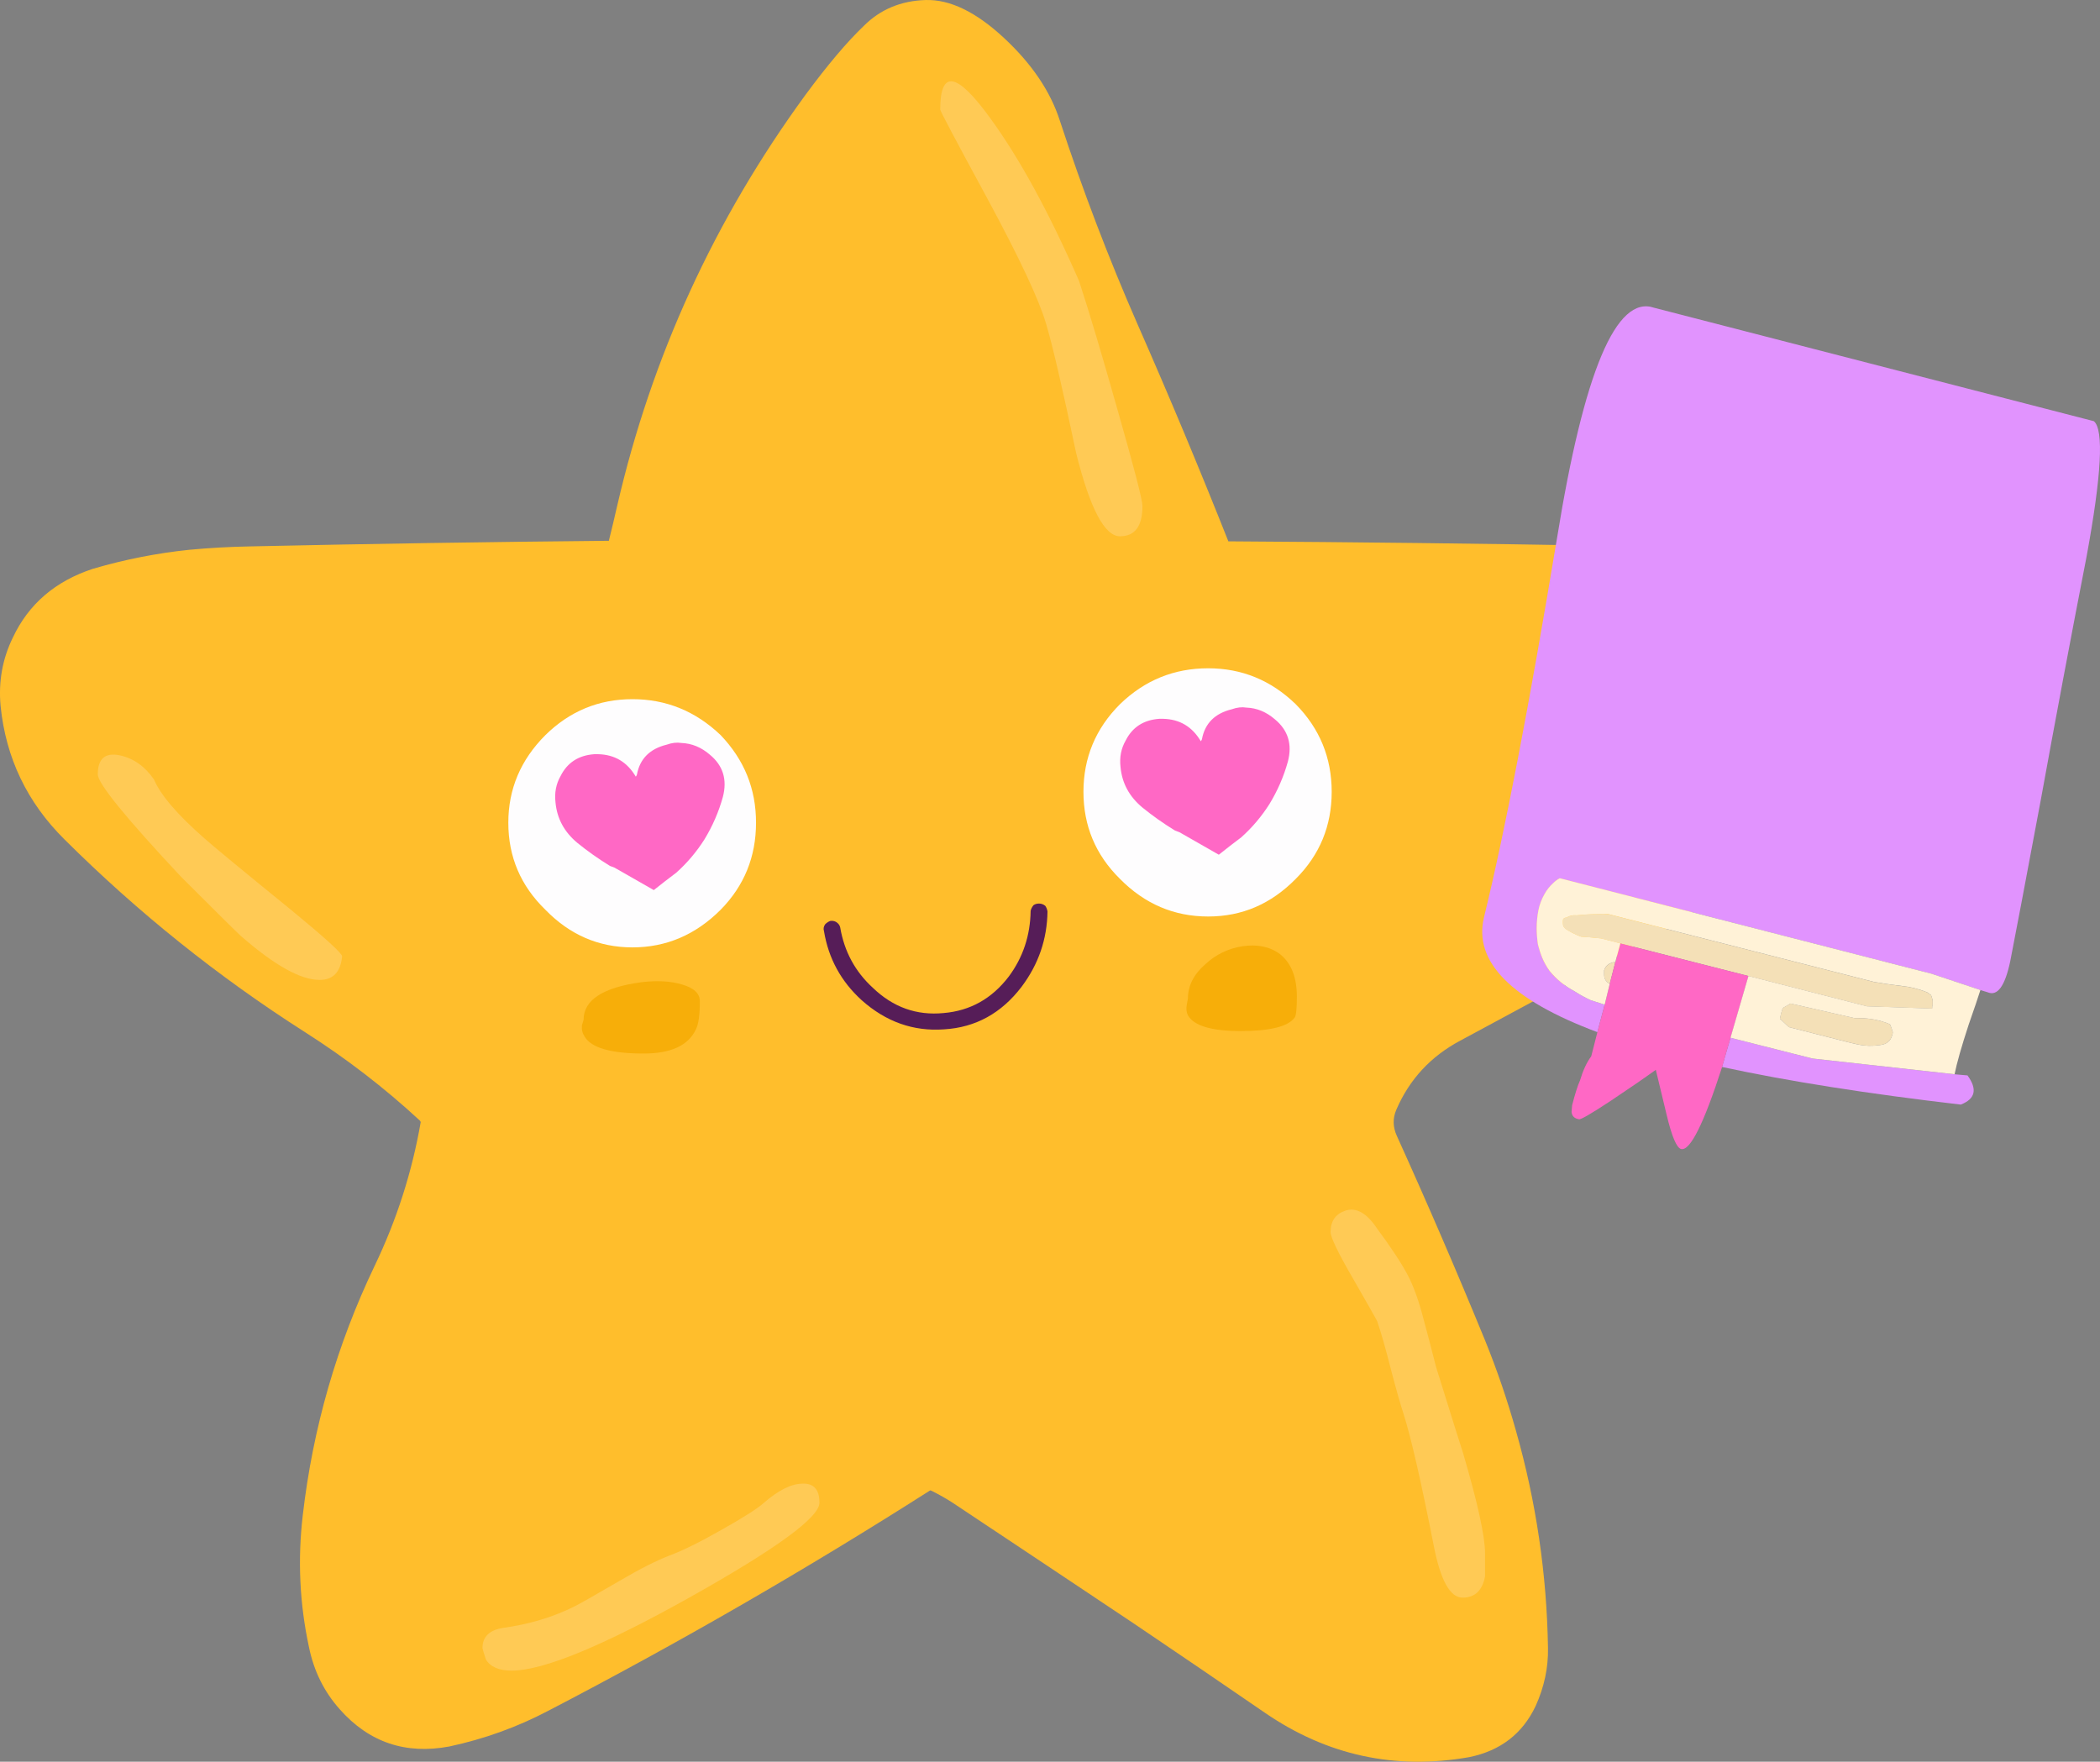
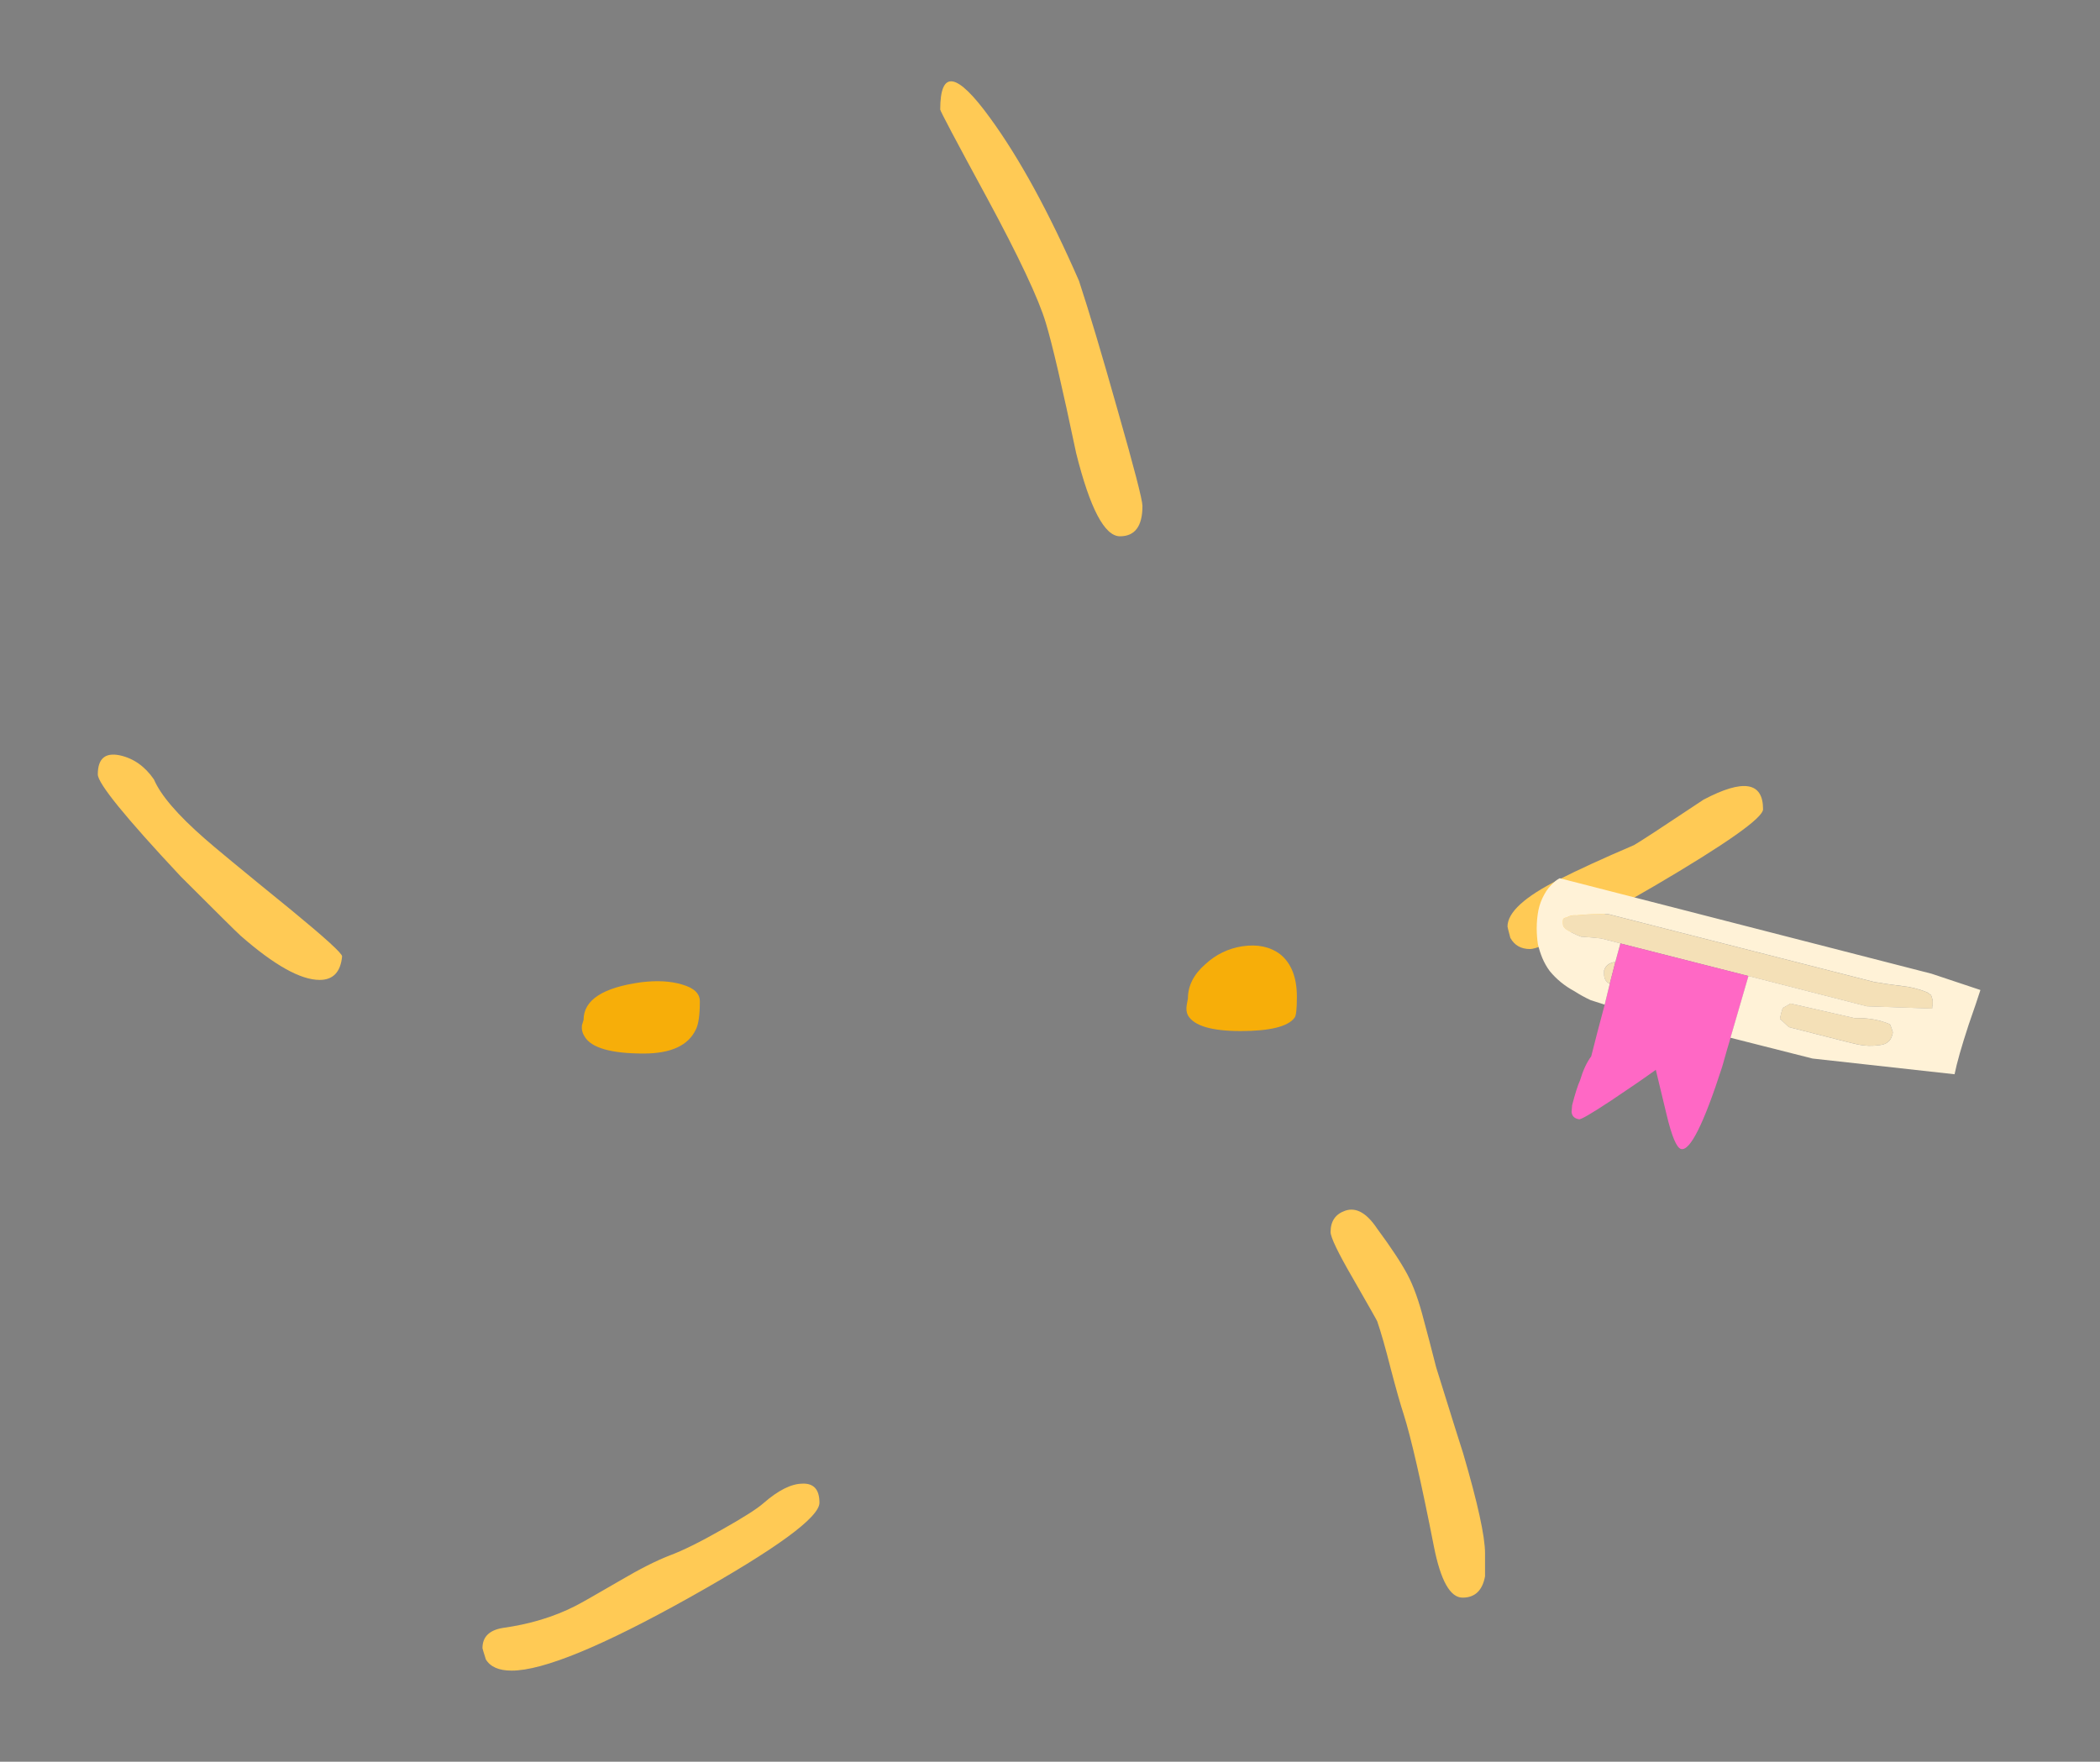
<svg xmlns="http://www.w3.org/2000/svg" id="Layer_1" data-name="Layer 1" viewBox="0 0 870 730">
  <rect x="0" y="0" width="870" height="730" fill="#808080" stroke="none" />
  <defs>
    <style> .cls-1 { fill: #561d58; } .cls-2 { fill: #f4e0b7; } .cls-3 { fill: #e193fe; } .cls-4 { fill: #ff68c5; } .cls-5 { fill: #fff2d7; } .cls-6 { fill: #f7ae09; } .cls-7 { fill: #ffca55; } .cls-8 { fill: #fefdfe; } .cls-9 { fill: #ffbe2c; } </style>
  </defs>
  <g id="Layer0_0_MEMBER_0_FILL" data-name="Layer0 0 MEMBER 0 FILL">
-     <path class="cls-9" d="M686.67,386.97c18.61-10.24,34.9-23.42,48.86-39.56,21.25-24.51,26.53-51.81,15.82-81.91-1.09-2.95-2.71-5.43-4.89-7.45-22.34-20.63-49.02-31.26-80.04-31.88-52.59-.93-105.1-1.55-157.53-1.86-11.94-30.09-24.43-59.96-37.46-89.58-12.1-27.61-22.88-55.84-32.34-84.7-3.88-12.1-11.56-23.5-23.04-34.2C404.42,4.98,393.56-.3,383.48.01c-10.24.31-18.77,3.88-25.6,10.7-6.98,6.67-15.05,16.21-24.2,28.62-37.7,51.66-63.68,108.35-77.95,170.09-1.09,4.81-2.25,9.7-3.49,14.66-49.64.47-99.2,1.24-148.69,2.33-8.38.15-16.75.62-25.13,1.4-13.5,1.4-26.84,4.03-40.02,7.91-15.51,5.12-26.53,14.58-33.04,28.39-4.34,8.84-6.05,18.3-5.12,28.39,2.17,21.56,11.01,40.02,26.53,55.38,30.4,30.25,63.6,56.85,99.59,79.81,17.06,10.86,32.89,23.04,47.47,36.53.16.16.31.39.47.7-3.57,20.63-9.93,40.49-19.08,59.57-15.67,32.73-25.6,67.17-29.78,103.31-2.17,18.46-1.32,36.69,2.56,54.68,2.02,9.93,6.28,18.54,12.8,25.83,12.1,13.65,27.22,18.77,45.37,15.36,14.43-3.1,28-7.99,40.72-14.66,54.29-28.23,107.11-58.71,158.46-91.45.16,0,.39.08.7.23,3.1,1.55,5.97,3.18,8.61,4.89,24.97,16.6,50.11,33.35,75.39,50.26,18.15,12.25,36.14,24.51,53.98,36.76,25.75,17.68,53.98,23.81,84.7,18.38,12.88-2.64,22.03-9.7,27.46-21.17,3.57-7.91,5.27-15.9,5.12-23.97-.47-30.56-4.89-60.58-13.26-90.05-3.57-12.72-7.83-25.21-12.8-37.46-11.63-28.39-23.81-56.62-36.53-84.7-1.71-3.72-1.78-7.37-.23-10.94,5.43-12.57,14.27-22.11,26.53-28.62,27.15-14.58,54.37-29.32,81.67-44.21Z" />
-   </g>
+     </g>
  <g id="Layer0_0_MEMBER_0_MEMBER_0_FILL" data-name="Layer0 0 MEMBER 0 MEMBER 0 FILL">
    <path class="cls-7" d="M332.52,614.77c-4.65,0-10.08,2.71-16.29,8.14-2.64,2.33-8.38,5.97-17.22,10.94-9,5.12-16.21,8.69-21.64,10.7-5.58,2.17-12.33,5.58-20.24,10.24-10.39,6.05-16.68,9.62-18.85,10.7-8.84,4.5-18.85,7.52-30.02,9.07-5.58.93-8.38,3.72-8.38,8.38,0,.16.47,1.71,1.4,4.65,1.86,3.1,5.43,4.65,10.7,4.65,13.03,0,37.7-10.16,73.99-30.48,35.68-20.01,53.52-33.04,53.52-39.09,0-5.43-2.33-8.07-6.98-7.91M408.61,81.45c13.5,24.97,21.72,42.43,24.66,52.35,2.64,8.69,6.83,26.68,12.57,53.98,5.74,22.96,11.79,34.44,18.15,34.44,6.2,0,9.31-4.19,9.31-12.56,0-2.48-3.41-15.67-10.24-39.56-6.52-23.11-11.87-41.03-16.06-53.75-12.41-28.39-24.74-50.96-37-67.71-13.65-18.77-20.48-19.86-20.48-3.26,0,.62,6.36,12.64,19.08,36.07M74.71,363c15.05,15.05,23.35,23.27,24.9,24.66,13.96,12.25,24.9,18.38,32.81,18.38,5.58,0,8.69-3.26,9.31-9.77,0-1.24-6.98-7.6-20.94-19.08-20.79-16.91-32.81-26.84-36.07-29.78-11.17-9.77-18.15-17.92-20.94-24.43-3.72-5.43-8.45-8.76-14.19-10.01-6.05-1.24-9.07,1.4-9.07,7.91,0,3.72,11.4,17.76,34.2,42.12M576.14,567.07c2.33,8.84,4.11,15.12,5.35,18.85,3.1,9.77,7.29,28.08,12.56,54.91,2.79,14.12,6.75,21.17,11.87,21.17,5.12,0,8.22-2.95,9.31-8.84v-9.54c0-6.98-3.03-20.79-9.07-41.42-.78-2.33-4.5-14.19-11.17-35.6-2.17-8.53-3.88-15.05-5.12-19.55-2.02-7.91-4.27-14.19-6.75-18.85-2.64-4.96-6.83-11.32-12.57-19.08-4.34-6.52-8.76-9-13.26-7.45-4.03,1.4-6.05,4.34-6.05,8.84,0,2.17,3.1,8.61,9.31,19.31,6.67,11.63,10.01,17.53,10.01,17.68,1.55,4.5,3.41,11.01,5.58,19.55M685.27,367.19c30.09-17.68,45.14-28.31,45.14-31.88,0-11.32-8.22-12.64-24.66-3.96-17.22,11.48-26.84,17.76-28.85,18.85-13.03,5.58-23.35,10.32-30.95,14.19-14.27,7.14-21.41,13.65-21.41,19.55,0,.16.39,1.71,1.16,4.65,1.71,3.1,4.42,4.65,8.14,4.65,4.5,0,21.64-8.69,51.42-26.06Z" />
  </g>
  <g id="Layer0_0_MEMBER_1_FILL" data-name="Layer0 0 MEMBER 1 FILL">
    <path class="cls-2" d="M664.56,402.09v1.63c0,1.86.78,3.18,2.33,3.96l2.33-9.07c-2.48.31-4.03,1.47-4.65,3.49M648.51,384.88c1.86,1.24,4.03,2.33,6.52,3.26,2.64.15,5.35.39,8.14.7,2.64.62,5.35,1.32,8.14,2.09l53.05,13.5,49.1,12.56,26.99.93c0-.62.08-1.16.23-1.63v-1.4c0-.47-.08-.85-.23-1.16-.16-.62-.31-1.09-.47-1.4-.62-.47-1.16-.85-1.63-1.16-3.57-1.4-6.98-2.25-10.24-2.56-2.33-.31-4.65-.62-6.98-.93-1.55-.31-3.03-.54-4.42-.7l-110.29-28.15c-4.34-.16-8.76,0-13.26.47-1.55-.15-2.95.16-4.19.93-.62,0-1.09.23-1.4.7-.16.78-.16,1.63,0,2.56.16.47.47.93.93,1.4M783,424.43c-4.34-1.86-9.23-2.71-14.66-2.56-8.84-2.02-17.68-4.03-26.53-6.05-1.09.62-2.17,1.24-3.26,1.86-.47,1.4-.85,2.87-1.16,4.42l3.72,3.49,24.66,6.28c1.24.31,2.56.62,3.96.93,2.95.62,5.97.7,9.07.23,2.79-.31,4.5-1.71,5.12-4.19.16-.47.23-.85.23-1.16-.31-1.09-.7-2.17-1.16-3.26Z" />
-     <path class="cls-3" d="M815.11,445.61l-5.35-.47-58.87-6.52-33.97-8.61c-.93,3.1-1.94,6.59-3.03,10.47-.16.47-.31,1.01-.47,1.63,27.3,5.89,60.27,11.09,98.89,15.59,6.05-2.33,6.98-6.36,2.79-12.1M638.97,396.98c-.78-1.86-1.4-3.8-1.86-5.82-.31-2.17-.47-4.34-.47-6.52,0-2.48.23-4.96.7-7.45.47-2.33,1.32-4.58,2.56-6.75.93-1.71,2.17-3.26,3.72-4.65.78-.78,1.63-1.4,2.56-1.86l154.04,39.56,20.24,6.75,3.03.93c4.03,1.71,7.14-2.56,9.31-12.8,2.02-10.24,6.2-32.34,12.56-66.32,6.2-34.13,12.57-67.94,19.08-101.45,6.21-33.82,7.21-52.51,3.02-56.08l-182.19-47c-15.67-5.43-29.09,26.45-40.25,95.63-11.48,69.19-21.56,121.54-30.25,157.06-4.34,18.3,11.32,34.13,47,47.47l3.02-11.4c-2.02-.62-3.96-1.24-5.82-1.86-2.33-1.09-4.58-2.33-6.75-3.72-2.02-1.09-3.88-2.33-5.58-3.72-1.71-1.4-3.26-2.95-4.65-4.65-1.24-1.71-2.25-3.49-3.03-5.35Z" />
    <path class="cls-4" d="M671.31,390.93l-2.09,7.68-2.33,9.07-2.09,8.61-3.02,11.4-2.56,10.01c-1.86,2.48-3.41,5.82-4.65,10.01-.93,2.02-2.02,5.43-3.26,10.24l-.23,2.79c.16,1.71,1.16,2.71,3.03,3.03.62.31,5.04-2.25,13.26-7.68,7.45-4.96,13.65-9.23,18.61-12.8l4.42,18.38c2.17,9.15,4.19,13.96,6.05,14.43,3.72.93,9.38-10.39,16.99-33.97.16-.62.31-1.16.47-1.63,1.09-3.88,2.09-7.37,3.03-10.47l7.45-25.6-53.05-13.5Z" />
    <path class="cls-5" d="M637.11,391.16c.47,2.02,1.09,3.96,1.86,5.82.78,1.86,1.78,3.65,3.03,5.35,1.4,1.71,2.95,3.26,4.65,4.65,1.71,1.4,3.57,2.64,5.58,3.72,2.17,1.4,4.42,2.64,6.75,3.72,1.86.62,3.8,1.24,5.82,1.86l2.09-8.61c-1.55-.78-2.33-2.09-2.33-3.96v-1.63c.62-2.02,2.17-3.18,4.65-3.49l2.09-7.68c-2.79-.78-5.51-1.47-8.14-2.09-2.79-.31-5.51-.54-8.14-.7-2.48-.93-4.65-2.02-6.52-3.26-.47-.47-.78-.93-.93-1.4-.16-.93-.16-1.78,0-2.56.31-.47.78-.7,1.4-.7,1.24-.78,2.64-1.09,4.19-.93,4.5-.47,8.92-.62,13.26-.47l110.29,28.15c1.4.16,2.87.39,4.42.7,2.33.31,4.65.62,6.98.93,3.26.31,6.67,1.16,10.24,2.56.47.31,1.01.7,1.63,1.16.16.31.31.78.47,1.4.16.31.23.7.23,1.16v1.4c-.16.47-.23,1.01-.23,1.63l-26.99-.93-49.1-12.56-7.45,25.6,33.97,8.61,58.87,6.52c.93-4.65,2.87-11.48,5.82-20.48,2.33-6.67,3.96-11.48,4.89-14.43l-20.24-6.75-154.04-39.56c-.93.47-1.78,1.09-2.56,1.86-1.55,1.4-2.79,2.95-3.72,4.65-1.24,2.17-2.09,4.42-2.56,6.75-.47,2.48-.7,4.96-.7,7.45,0,2.17.16,4.34.47,6.52M768.34,421.87c5.43-.16,10.32.7,14.66,2.56.47,1.09.85,2.17,1.16,3.26,0,.31-.08.7-.23,1.16-.62,2.48-2.33,3.88-5.12,4.19-3.1.47-6.13.39-9.07-.23-1.4-.31-2.71-.62-3.96-.93l-24.66-6.28-3.72-3.49c.31-1.55.7-3.02,1.16-4.42,1.09-.62,2.17-1.24,3.26-1.86,8.84,2.02,17.68,4.03,26.53,6.05Z" />
  </g>
  <g id="Layer0_0_MEMBER_2_FILL" data-name="Layer0 0 MEMBER 2 FILL">
    <path class="cls-6" d="M288.31,426.53c1.09-2.17,1.63-6.05,1.63-11.63,0-3.26-2.48-5.58-7.45-6.98-4.65-1.4-10.24-1.71-16.75-.93-15.98,2.17-23.97,7.37-23.97,15.59l-.7,2.33c-.16,1.71.23,3.26,1.16,4.65,2.79,4.65,10.94,6.98,24.43,6.98,11.32,0,18.54-3.34,21.64-10.01M514.71,392.09c-5.89.93-11.01,3.41-15.36,7.45-4.81,4.19-7.21,8.92-7.21,14.19,0,.15-.16,1.01-.47,2.56-.31,1.71-.16,3.18.47,4.42,2.48,4.34,9.77,6.52,21.87,6.52s19.7-1.86,22.34-5.58c.62-.78.93-3.65.93-8.61,0-8.07-2.33-13.96-6.98-17.68-4.19-3.1-9.39-4.19-15.59-3.26Z" />
-     <path class="cls-1" d="M348.11,384.41c-.16-.93-.7-1.71-1.63-2.33-.78-.47-1.63-.62-2.56-.47-.78.31-1.47.78-2.09,1.4-.62.93-.78,1.86-.47,2.79,1.86,11.32,7.06,20.86,15.59,28.62,10.08,9,21.48,13.03,34.2,12.1,13.03-.78,23.73-6.67,32.11-17.68,6.98-9.31,10.55-19.7,10.7-31.18-.16-.93-.47-1.71-.93-2.33-.78-.62-1.63-.93-2.56-.93s-1.71.23-2.33.7c-.62.78-1.01,1.55-1.16,2.33-.16,10.24-3.18,19.31-9.07,27.22-6.98,9.15-15.98,14.19-26.99,15.12-11.17,1.09-20.94-2.4-29.32-10.47-7.29-6.67-11.79-14.97-13.5-24.9Z" />
  </g>
  <g id="Layer0_0_MEMBER_2_MEMBER_0_FILL" data-name="Layer0 0 MEMBER 2 MEMBER 0 FILL">
-     <path class="cls-8" d="M448.86,328.1c0,14.12,5.04,26.14,15.12,36.07,10.24,10.39,22.42,15.59,36.53,15.59s26.06-5.2,36.3-15.59c9.93-9.93,14.89-21.95,14.89-36.07s-4.96-26.22-14.89-36.3c-10.24-9.93-22.34-14.89-36.3-14.89-14.12,0-26.29,4.96-36.53,14.89-10.08,10.08-15.12,22.18-15.12,36.3M210.59,340.9c0,14.12,5.12,26.14,15.36,36.07,10.08,10.39,22.11,15.59,36.07,15.59s26.14-5.2,36.53-15.59c9.77-9.93,14.66-21.95,14.66-36.07s-4.89-26.06-14.66-36.3c-10.39-9.93-22.57-14.89-36.53-14.89-13.96,0-25.98,4.96-36.07,14.89-10.24,10.24-15.36,22.34-15.36,36.3Z" />
-   </g>
+     </g>
  <g id="Layer0_0_MEMBER_2_MEMBER_0_MEMBER_0_FILL" data-name="Layer0 0 MEMBER 2 MEMBER 0 MEMBER 0 FILL">
-     <path class="cls-4" d="M516.34,293.2c-1.86-.31-3.88-.08-6.05.7-6.98,1.71-11.09,5.82-12.33,12.33,0,.16-.16.47-.47.93-3.57-6.05-8.76-9.15-15.59-9.31-.62,0-1.16,0-1.63,0-6.52.47-11.17,3.49-13.96,9.07-1.86,3.26-2.56,6.9-2.09,10.94.62,6.67,3.65,12.25,9.07,16.75,4.19,3.41,8.69,6.59,13.5,9.54.78.31,1.4.54,1.86.7,5.43,3.1,10.86,6.2,16.29,9.31,3.1-2.48,6.21-4.89,9.31-7.21,4.5-4.03,8.38-8.61,11.63-13.73,3.41-5.58,5.97-11.48,7.68-17.68,1.86-7.14.08-12.95-5.35-17.45-3.57-3.1-7.52-4.73-11.87-4.89M263.88,320.89c0,.16-.16.47-.47.93-3.57-6.05-8.76-9.15-15.59-9.31-.62,0-1.16,0-1.63,0-6.52.47-11.17,3.49-13.96,9.07-1.86,3.26-2.56,6.9-2.09,10.94.62,6.67,3.65,12.25,9.07,16.75,4.19,3.41,8.69,6.59,13.5,9.54.78.31,1.4.54,1.86.7,5.43,3.1,10.86,6.2,16.29,9.31,3.1-2.48,6.2-4.89,9.31-7.21,4.5-4.03,8.38-8.61,11.63-13.73,3.41-5.58,5.97-11.48,7.68-17.68,1.86-7.14.08-12.95-5.35-17.45-3.57-3.1-7.52-4.73-11.87-4.89-1.86-.31-3.88-.08-6.05.7-6.98,1.71-11.09,5.82-12.33,12.33Z" />
-   </g>
+     </g>
</svg>